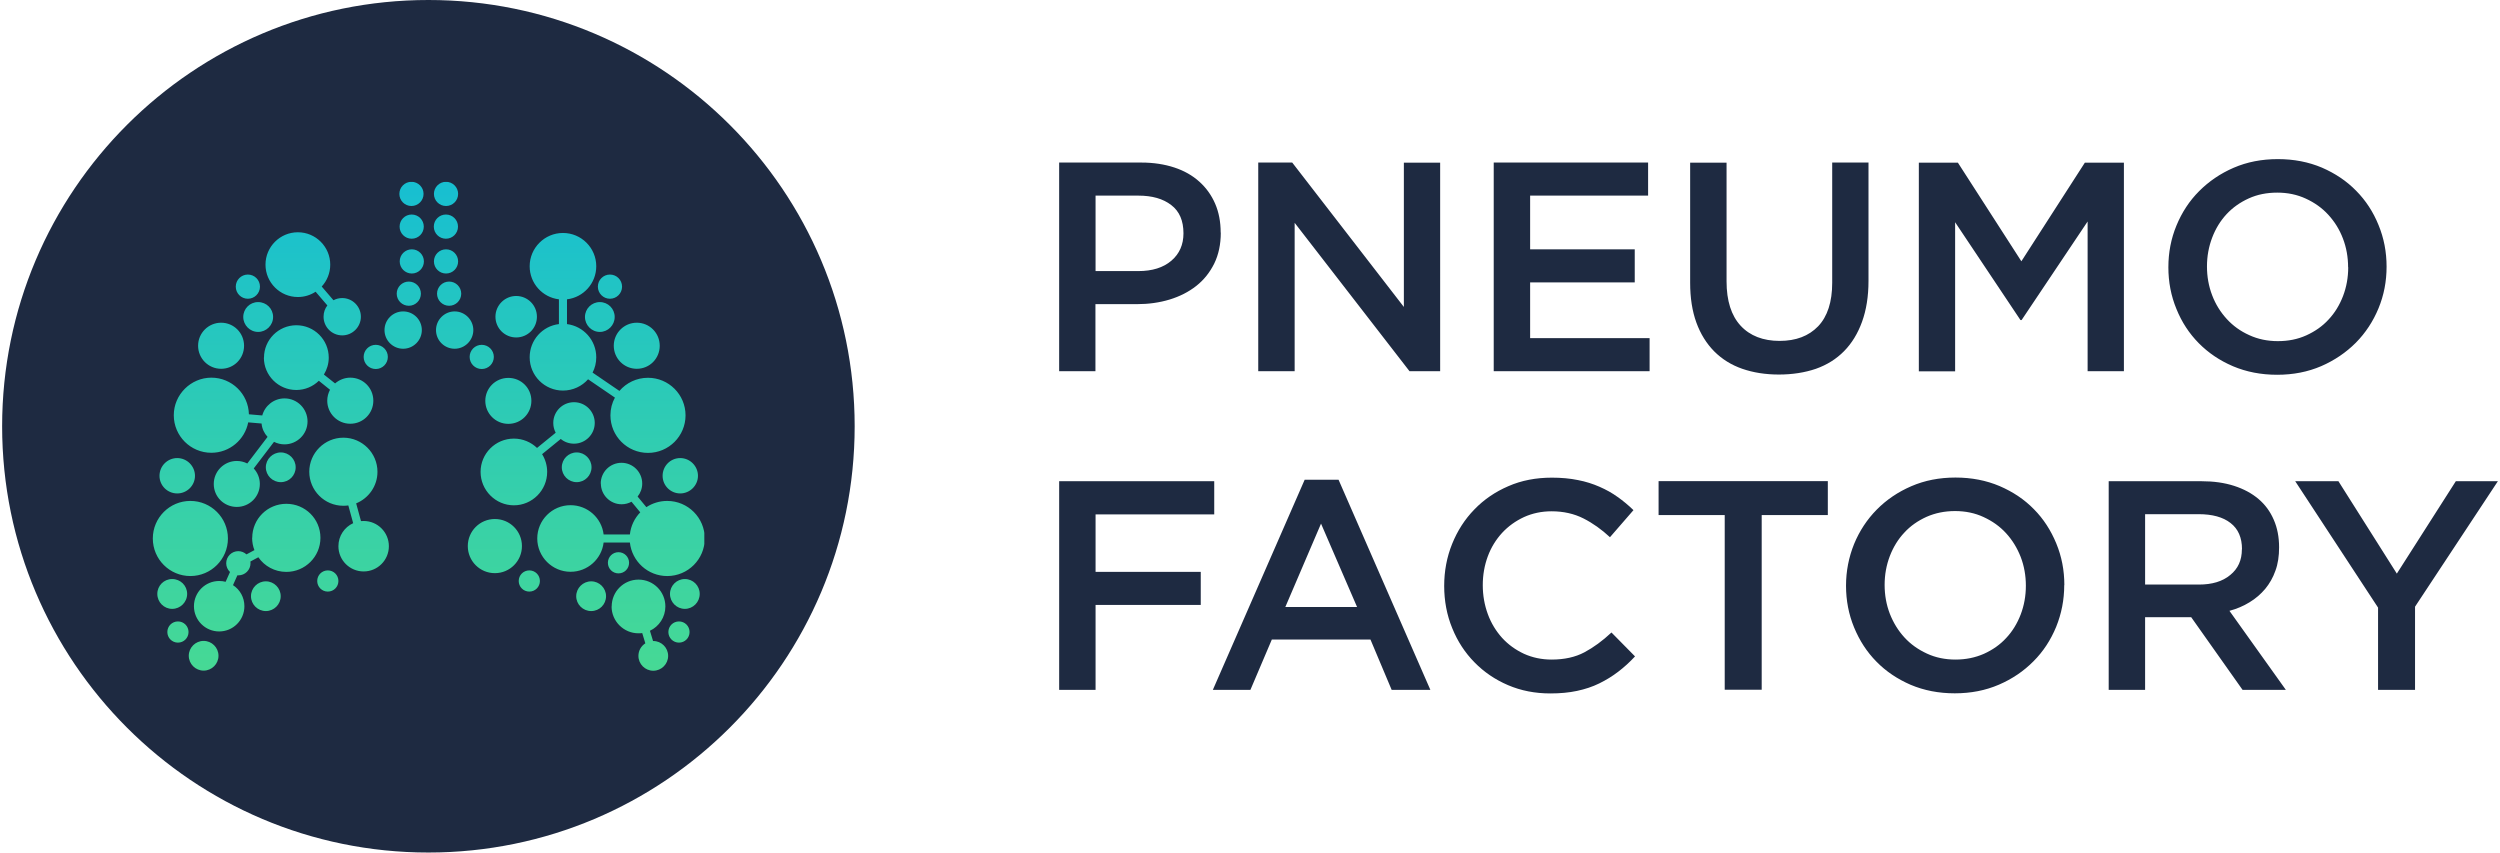
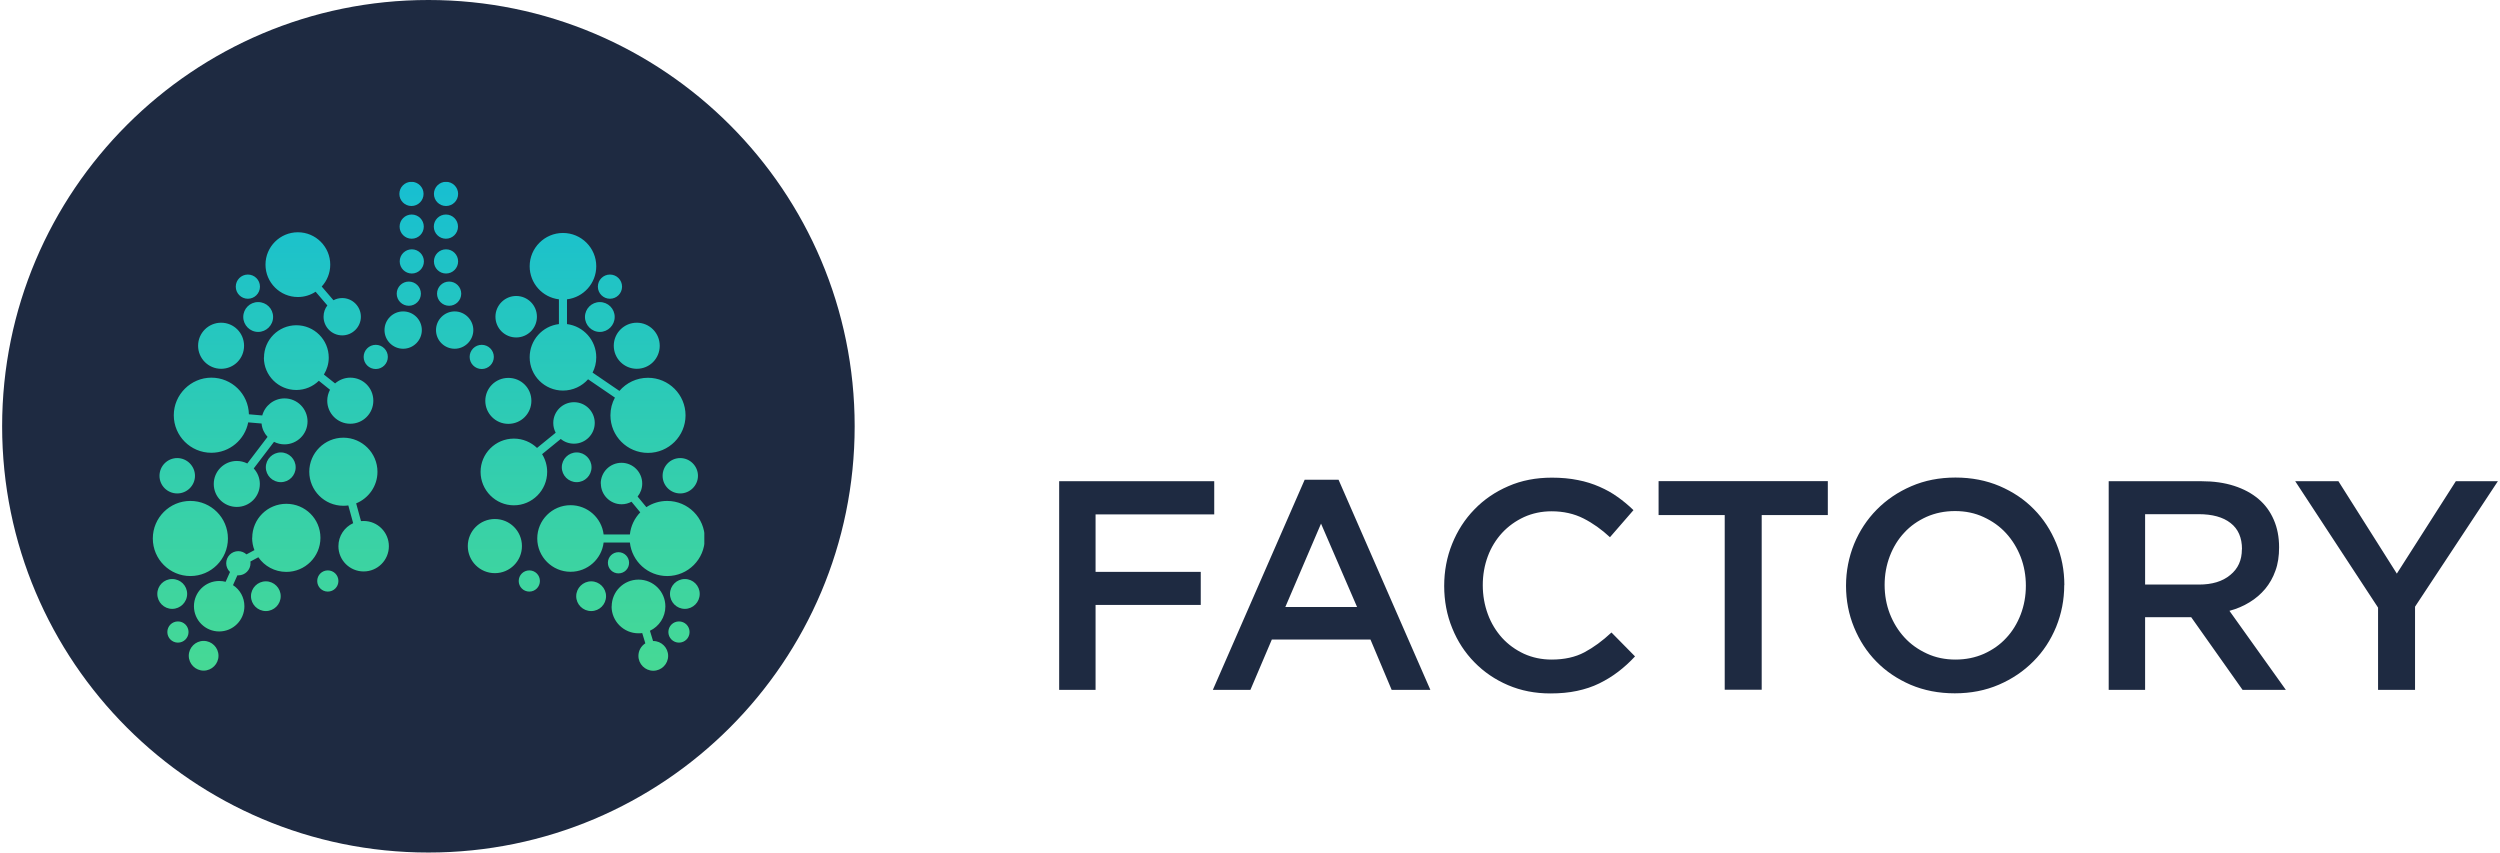
<svg xmlns="http://www.w3.org/2000/svg" width="217" height="74" viewBox="0 0 216.63 74">
  <defs>
    <style>
      .cls-1 {
        fill: url(#Unbenannter_Verlauf_2);
      }

      .cls-2 {
        fill: #1e2a41;
        fill-rule: evenodd;
      }

      .cls-3 {
        isolation: isolate;
      }

      .cls-4 {
        clip-path: url(#clippath);
      }

      .cls-5 {
        fill: none;
      }

      .cls-6 {
        mix-blend-mode: multiply;
      }
    </style>
    <clipPath id="clippath">
      <path class="cls-5" d="m16.2,56.92c0,.71.58,1.29,1.29,1.29s1.29-.58,1.29-1.29-.58-1.29-1.29-1.29-1.29.58-1.29,1.29m-1.86-2.06c0,.51.41.92.92.92s.92-.41.92-.92-.41-.92-.92-.92-.92.41-.92.92m43.49,0c0,.51.41.92.92.92s.92-.41.92-.92-.41-.92-.92-.92-.92.41-.92.92m-36.23-3.11c0,.71.58,1.29,1.29,1.29s1.29-.58,1.29-1.29-.58-1.29-1.29-1.29-1.29.58-1.29,1.29m28.23,0c0,.71.58,1.29,1.3,1.29s1.29-.58,1.29-1.29-.58-1.29-1.29-1.29-1.3.58-1.3,1.29m3.07.89c0,1.28,1.05,2.33,2.33,2.33.11,0,.22,0,.33-.02l.27.89c-.36.23-.6.63-.6,1.09,0,.71.58,1.29,1.29,1.29s1.29-.58,1.29-1.29-.58-1.29-1.29-1.29h-.02l-.27-.89c.79-.37,1.34-1.18,1.34-2.11,0-1.29-1.04-2.33-2.33-2.33s-2.33,1.04-2.33,2.33m-39.44-1.09c0,.72.58,1.3,1.29,1.3s1.3-.58,1.3-1.3-.58-1.29-1.3-1.29-1.29.58-1.29,1.29m44.5,0c0,.72.58,1.3,1.29,1.3s1.29-.58,1.29-1.3-.58-1.29-1.29-1.29-1.29.58-1.29,1.29m-30.62-1.12c0,.51.41.92.92.92s.92-.41.92-.92-.41-.92-.92-.92-.92.41-.92.92m17.49,0c0,.51.41.92.92.92s.92-.41.92-.92-.41-.92-.92-.92-.92.41-.92.92m7.74-1.58c0,.51.41.92.92.92s.92-.41.92-.92-.41-.92-.92-.92-.92.41-.92.92m-12.16-1.45c0,1.3,1.05,2.35,2.35,2.35s2.35-1.05,2.35-2.35-1.05-2.35-2.35-2.35-2.35,1.05-2.35,2.35m-18.72-.72c0,.38.07.74.2,1.07l-.69.37c-.19-.17-.44-.28-.71-.28-.58,0-1.05.47-1.05,1.05,0,.3.13.57.33.76l-.38.85c-.18-.05-.37-.07-.56-.07-1.21,0-2.19.98-2.19,2.19s.98,2.19,2.19,2.19,2.19-.98,2.19-2.19c0-.77-.39-1.44-.99-1.83l.38-.85s.06,0,.09,0c.58,0,1.05-.47,1.05-1.05,0-.05,0-.1-.01-.15l.69-.37c.53.77,1.42,1.27,2.43,1.27,1.63,0,2.96-1.32,2.96-2.96s-1.32-2.95-2.96-2.95-2.96,1.32-2.96,2.95m-8.63.06c0,1.8,1.46,3.26,3.26,3.26s3.26-1.46,3.26-3.26-1.46-3.26-3.26-3.26-3.26,1.46-3.26,3.26m38.89-4.77c0,.99.81,1.8,1.8,1.8.31,0,.6-.08.86-.22l.76.92c-.49.51-.82,1.17-.9,1.92h-2.28c-.17-1.43-1.39-2.54-2.87-2.54-1.6,0-2.89,1.3-2.89,2.89s1.3,2.89,2.89,2.89c1.48,0,2.7-1.11,2.87-2.54h2.28c.18,1.64,1.56,2.91,3.24,2.91,1.8,0,3.26-1.46,3.26-3.26s-1.46-3.26-3.26-3.26c-.67,0-1.29.2-1.81.54l-.76-.92c.25-.31.4-.7.4-1.13,0-.99-.8-1.8-1.8-1.8s-1.8.81-1.8,1.8m-38.3-.67c0,.85.69,1.53,1.54,1.53s1.54-.69,1.54-1.53-.69-1.54-1.54-1.54-1.54.69-1.54,1.54m43.67,0c0,.85.69,1.53,1.53,1.53s1.54-.69,1.54-1.53-.69-1.54-1.54-1.54-1.53.69-1.53,1.54m-34.44-.74c0,.71.58,1.29,1.3,1.29s1.29-.58,1.29-1.29-.58-1.29-1.29-1.29-1.3.58-1.3,1.29m25.69,0c0,.71.58,1.29,1.29,1.29s1.29-.58,1.29-1.29-.58-1.29-1.29-1.29-1.29.58-1.29,1.29m-21.92.38c0,1.63,1.32,2.96,2.96,2.96.15,0,.29-.01.43-.03l.42,1.54c-.76.35-1.28,1.11-1.28,2,0,1.21.98,2.19,2.19,2.19s2.19-.98,2.19-2.19-.98-2.19-2.19-2.19c-.08,0-.15,0-.23.01l-.42-1.54c1.08-.44,1.85-1.5,1.85-2.74,0-1.63-1.33-2.96-2.96-2.96s-2.96,1.33-2.96,2.96m21.18-4.23c0,.31.08.59.21.84l-1.62,1.32c-.52-.5-1.23-.81-2.01-.81-1.6,0-2.89,1.3-2.89,2.89s1.3,2.9,2.89,2.9,2.89-1.3,2.89-2.9c0-.56-.16-1.09-.44-1.54l1.62-1.32c.31.26.71.41,1.15.41.99,0,1.8-.81,1.8-1.8s-.8-1.8-1.8-1.8-1.8.81-1.8,1.8m-5.9-1.92c0,1.1.89,2,2,2s2-.89,2-2-.89-1.99-2-1.99-2,.89-2,1.99m-27.04,1.25c0,1.8,1.46,3.26,3.26,3.26,1.59,0,2.91-1.14,3.2-2.64l1.16.1c.04.45.23.85.52,1.16l-1.76,2.31c-.27-.14-.59-.22-.91-.22-1.1,0-2,.89-2,2s.89,1.99,2,1.99,2-.89,2-1.99c0-.52-.2-.99-.53-1.35l1.76-2.31c.27.14.59.22.91.22,1.1,0,2-.89,2-1.99s-.89-2-2-2c-.92,0-1.7.63-1.93,1.48l-1.16-.1c-.04-1.77-1.49-3.18-3.26-3.18s-3.26,1.46-3.26,3.26m16.48-5.06c0,.58.47,1.05,1.05,1.05s1.05-.47,1.05-1.05-.47-1.05-1.05-1.05-1.05.47-1.05,1.05m9.2,0c0,.58.47,1.05,1.05,1.05s1.05-.47,1.05-1.05-.47-1.05-1.05-1.05-1.05.47-1.05,1.05m-17.86.06c0,1.55,1.26,2.81,2.81,2.81.76,0,1.45-.3,1.96-.8l.97.78c-.15.28-.24.61-.24.95,0,1.1.89,2,2,2s2-.89,2-2-.89-2-2-2c-.5,0-.96.19-1.32.5l-.97-.77c.26-.43.42-.93.42-1.47,0-1.55-1.26-2.81-2.81-2.81s-2.81,1.26-2.81,2.81m-5.72-1.03c0,1.1.89,2,2,2s1.99-.89,1.99-2-.89-2-1.99-2-2,.89-2,2m36.08,0c0,1.1.89,2,2,2s1.99-.89,1.99-2-.89-2-1.99-2-2,.89-2,2m-19.9-1.36c0,.9.73,1.62,1.62,1.62s1.62-.73,1.62-1.62-.72-1.62-1.62-1.62-1.62.73-1.62,1.62m4.47,0c0,.9.73,1.62,1.62,1.62s1.62-.73,1.62-1.62-.73-1.62-1.62-1.62-1.62.73-1.62,1.62m-16.73-1.14c0,.71.58,1.3,1.29,1.3s1.3-.58,1.3-1.3-.58-1.29-1.3-1.29-1.29.58-1.29,1.29m29.66,0c0,.71.58,1.3,1.29,1.3s1.29-.58,1.29-1.3-.58-1.29-1.29-1.29-1.29.58-1.29,1.29m-7.77-.02c0,.99.8,1.8,1.8,1.8s1.8-.8,1.8-1.8-.81-1.8-1.8-1.8-1.8.81-1.8,1.8m-8.57-2c0,.58.47,1.05,1.05,1.05s1.05-.47,1.05-1.05-.47-1.05-1.05-1.05-1.05.47-1.05,1.05m3.5,0c0,.58.47,1.05,1.05,1.05s1.05-.47,1.05-1.05-.47-1.05-1.05-1.05-1.05.47-1.05,1.05m-17.47-.61c0,.58.47,1.05,1.05,1.05s1.05-.47,1.05-1.05-.47-1.05-1.05-1.05-1.05.47-1.05,1.05m31.43,0c0,.58.47,1.05,1.05,1.05s1.05-.47,1.05-1.05-.47-1.05-1.05-1.05-1.05.47-1.05,1.05m-17.2-2.19c0,.58.47,1.05,1.05,1.05s1.05-.47,1.05-1.05-.47-1.05-1.05-1.05-1.05.47-1.05,1.05m2.97,0c0,.58.47,1.05,1.05,1.05s1.05-.47,1.05-1.05-.47-1.05-1.05-1.05-1.05.47-1.05,1.05m8.31.42c0,1.48,1.11,2.7,2.54,2.87v2.15c-1.43.17-2.54,1.39-2.54,2.88,0,1.6,1.3,2.89,2.89,2.89.87,0,1.65-.38,2.18-.98l2.33,1.59c-.25.46-.39.98-.39,1.54,0,1.8,1.46,3.26,3.26,3.26s3.26-1.46,3.26-3.26-1.46-3.26-3.26-3.26c-.99,0-1.88.44-2.48,1.14l-2.33-1.59c.21-.4.32-.85.32-1.33,0-1.48-1.11-2.7-2.54-2.88v-2.15c1.43-.17,2.54-1.39,2.54-2.87,0-1.6-1.3-2.89-2.89-2.89s-2.89,1.3-2.89,2.89m-22.93-.14c0,1.55,1.26,2.81,2.81,2.81.57,0,1.1-.17,1.54-.46l1.02,1.19c-.21.27-.33.61-.33.98,0,.9.73,1.62,1.62,1.62s1.62-.73,1.62-1.62-.73-1.62-1.62-1.62c-.28,0-.54.07-.76.19l-1.02-1.19c.46-.5.74-1.17.74-1.9,0-1.55-1.26-2.81-2.81-2.81s-2.81,1.26-2.81,2.81m11.64-3.3c0,.58.47,1.05,1.05,1.05s1.05-.47,1.05-1.05-.47-1.05-1.05-1.05-1.05.47-1.05,1.05m2.97,0c0,.58.47,1.05,1.05,1.05s1.05-.47,1.05-1.05-.47-1.05-1.05-1.05-1.05.47-1.05,1.05m-2.99-2.84c0,.58.47,1.05,1.05,1.05s1.05-.47,1.05-1.05-.47-1.05-1.05-1.05-1.05.47-1.05,1.05m3,0c0,.58.47,1.05,1.05,1.05s1.05-.47,1.05-1.05-.47-1.05-1.05-1.05-1.05.47-1.05,1.05" />
    </clipPath>
    <linearGradient id="Unbenannter_Verlauf_2" data-name="Unbenannter Verlauf 2" x1="-308.86" y1="-596.87" x2="-308.86" y2="-488.37" gradientTransform="translate(161.31 253.44) scale(.4)" gradientUnits="userSpaceOnUse">
      <stop offset="0" stop-color="#16bed3" />
      <stop offset="1" stop-color="#46d995" />
    </linearGradient>
  </defs>
  <g class="cls-3">
    <g id="Ebene_1" data-name="Ebene 1">
      <g class="cls-6">
        <g>
          <g>
-             <path class="cls-2" d="m203.64,23.2c0,.88-.15,1.71-.45,2.5-.3.78-.72,1.47-1.26,2.04-.53.58-1.18,1.03-1.93,1.37-.75.34-1.57.5-2.47.5s-1.72-.17-2.48-.52c-.76-.34-1.41-.81-1.95-1.4-.54-.59-.97-1.27-1.27-2.06-.3-.78-.45-1.62-.45-2.5s.15-1.71.45-2.5c.3-.79.72-1.47,1.25-2.04.54-.58,1.18-1.03,1.93-1.37.75-.34,1.57-.5,2.47-.5s1.72.17,2.48.52c.76.35,1.41.81,1.95,1.4.54.59.97,1.27,1.27,2.06.3.78.45,1.62.45,2.5m3.34-.05c0-1.28-.23-2.48-.7-3.62-.46-1.14-1.11-2.13-1.94-2.97-.83-.85-1.82-1.51-2.97-2.01-1.16-.49-2.43-.74-3.83-.74s-2.67.25-3.83.75-2.15,1.18-3,2.03c-.85.85-1.5,1.85-1.97,2.99-.47,1.14-.7,2.34-.7,3.62s.23,2.48.7,3.62c.46,1.14,1.11,2.13,1.94,2.97.83.84,1.82,1.51,2.97,2,1.16.49,2.43.74,3.83.74s2.67-.25,3.83-.75c1.15-.5,2.15-1.18,3-2.03.84-.85,1.5-1.85,1.97-2.99.47-1.14.7-2.34.7-3.62m-25.95-3.91v12.99h3.15V14.12h-3.39l-5.51,8.56-5.51-8.56h-3.39v18.11h3.15v-12.94l5.67,8.49h.1l5.72-8.54Zm-19.01-5.12h-3.16v10.43c0,1.67-.41,2.93-1.22,3.78-.82.85-1.93,1.27-3.35,1.27s-2.57-.44-3.38-1.32c-.81-.88-1.22-2.16-1.22-3.85v-10.3h-3.16v10.43c0,1.31.18,2.46.54,3.45.36.99.88,1.82,1.55,2.5.67.67,1.48,1.18,2.43,1.51.95.33,2.01.5,3.18.5s2.26-.17,3.22-.5c.96-.34,1.77-.85,2.44-1.53.67-.68,1.19-1.53,1.56-2.55.37-1.02.56-2.2.56-3.54v-10.27Zm-19.14,0h-13.4v18.11h13.53v-2.87h-10.37v-4.84h9.08v-2.87h-9.08v-4.66h10.24v-2.87Zm-21.21,12.52l-9.68-12.52h-2.95v18.11h3.16v-12.88l9.97,12.88h2.66V14.12h-3.15v12.52Zm-19.12-6.38c0,.99-.35,1.78-1.05,2.38-.7.6-1.66.9-2.87.9h-3.71v-6.55h3.71c1.2,0,2.15.27,2.86.82.71.54,1.06,1.36,1.06,2.45m3.23-.06c0-.93-.16-1.77-.48-2.51-.32-.74-.78-1.38-1.37-1.91-.6-.54-1.32-.95-2.17-1.23-.85-.28-1.81-.43-2.86-.43h-7.14v18.11h3.15v-5.82h3.61c1,0,1.94-.13,2.83-.4.88-.27,1.65-.66,2.31-1.18.66-.52,1.17-1.16,1.56-1.94.38-.78.57-1.67.57-2.69" />
            <path class="cls-2" d="m209.44,52.66l7.19-10.89h-3.65l-5.12,8.02-5.07-8.02h-3.75l7.19,10.97v7.14h3.21v-7.22Zm-15.03-4.98c0,.94-.33,1.68-1.01,2.23-.67.56-1.58.83-2.72.83h-4.67v-6.11h4.64c1.19,0,2.12.25,2.78.77.66.51.99,1.27.99,2.27m3.8,12.2l-4.89-6.85c.64-.17,1.22-.42,1.74-.74.53-.32.98-.71,1.36-1.16.38-.46.68-.98.89-1.58.22-.59.32-1.27.32-2.03,0-.88-.15-1.68-.46-2.39-.31-.72-.75-1.32-1.33-1.81-.58-.49-1.28-.87-2.12-1.14-.84-.27-1.77-.4-2.81-.4h-8.07v18.11h3.16v-6.31h4l4.46,6.31h3.75Zm-22.56-9.03c0,.88-.15,1.71-.45,2.5-.3.78-.72,1.47-1.26,2.04-.53.58-1.18,1.03-1.93,1.37-.75.33-1.57.5-2.47.5s-1.73-.17-2.48-.52c-.76-.35-1.41-.81-1.95-1.4-.54-.59-.96-1.27-1.27-2.06-.3-.78-.45-1.62-.45-2.5s.15-1.71.45-2.5c.3-.78.72-1.47,1.26-2.04.53-.58,1.18-1.03,1.93-1.37.75-.33,1.57-.5,2.47-.5s1.73.17,2.48.52c.76.35,1.41.81,1.95,1.4.54.59.96,1.27,1.27,2.06.3.78.45,1.62.45,2.5m3.34-.05c0-1.28-.23-2.48-.7-3.62-.47-1.14-1.11-2.13-1.94-2.97-.83-.85-1.82-1.51-2.98-2.01-1.16-.49-2.43-.74-3.83-.74s-2.67.25-3.83.75c-1.16.5-2.16,1.18-3,2.03-.84.85-1.5,1.85-1.97,2.99-.46,1.14-.7,2.35-.7,3.62s.23,2.48.7,3.62c.47,1.14,1.11,2.13,1.94,2.97.83.85,1.82,1.51,2.97,2.01,1.16.49,2.43.74,3.83.74s2.67-.25,3.83-.75c1.16-.5,2.16-1.18,3-2.03.85-.85,1.5-1.85,1.97-2.99.46-1.14.7-2.34.7-3.62m-26.26-6.08h5.74v-2.95h-14.69v2.95h5.74v15.16h3.21v-15.16Zm-11,12.26l-2.04-2.07c-.78.73-1.56,1.3-2.35,1.72-.79.42-1.74.63-2.85.63-.86,0-1.66-.17-2.39-.5-.73-.34-1.37-.8-1.9-1.38-.53-.59-.95-1.27-1.24-2.06s-.44-1.63-.44-2.52.15-1.73.44-2.51c.29-.78.71-1.45,1.24-2.03.54-.58,1.17-1.03,1.9-1.37.73-.33,1.53-.5,2.39-.5,1.03,0,1.96.21,2.77.62.81.41,1.58.96,2.3,1.63l2.04-2.35c-.43-.42-.89-.8-1.37-1.14-.48-.35-1.01-.64-1.58-.89-.57-.25-1.19-.45-1.87-.58-.68-.14-1.44-.21-2.26-.21-1.38,0-2.64.24-3.78.74-1.14.49-2.12,1.16-2.95,2.02-.83.85-1.47,1.85-1.93,2.99-.46,1.14-.69,2.36-.69,3.65s.23,2.53.7,3.67c.46,1.14,1.11,2.13,1.93,2.96.82.84,1.79,1.5,2.91,1.98,1.12.48,2.35.72,3.67.72.85,0,1.62-.07,2.32-.22.7-.15,1.34-.36,1.93-.65.59-.29,1.13-.62,1.64-1.01.51-.39,1-.83,1.46-1.33m-24.11-4.29h-6.24l3.1-7.24,3.13,7.24Zm-1.61-11.05h-2.95l-7.97,18.24h3.26l1.86-4.37h8.56l1.84,4.37h3.36l-7.97-18.24Zm-10.81.13h-13.45v18.11h3.16v-7.37h9.13v-2.87h-9.13v-4.99h10.3v-2.87Z" />
            <path class="cls-2" d="m74,37C74,16.57,57.43,0,37,0S0,16.57,0,37s16.57,37,37,37,37-16.57,37-37" />
          </g>
          <g class="cls-4">
            <rect class="cls-1" x="13.04" y="15.79" width="47.91" height="42.43" />
          </g>
        </g>
      </g>
    </g>
  </g>
</svg>